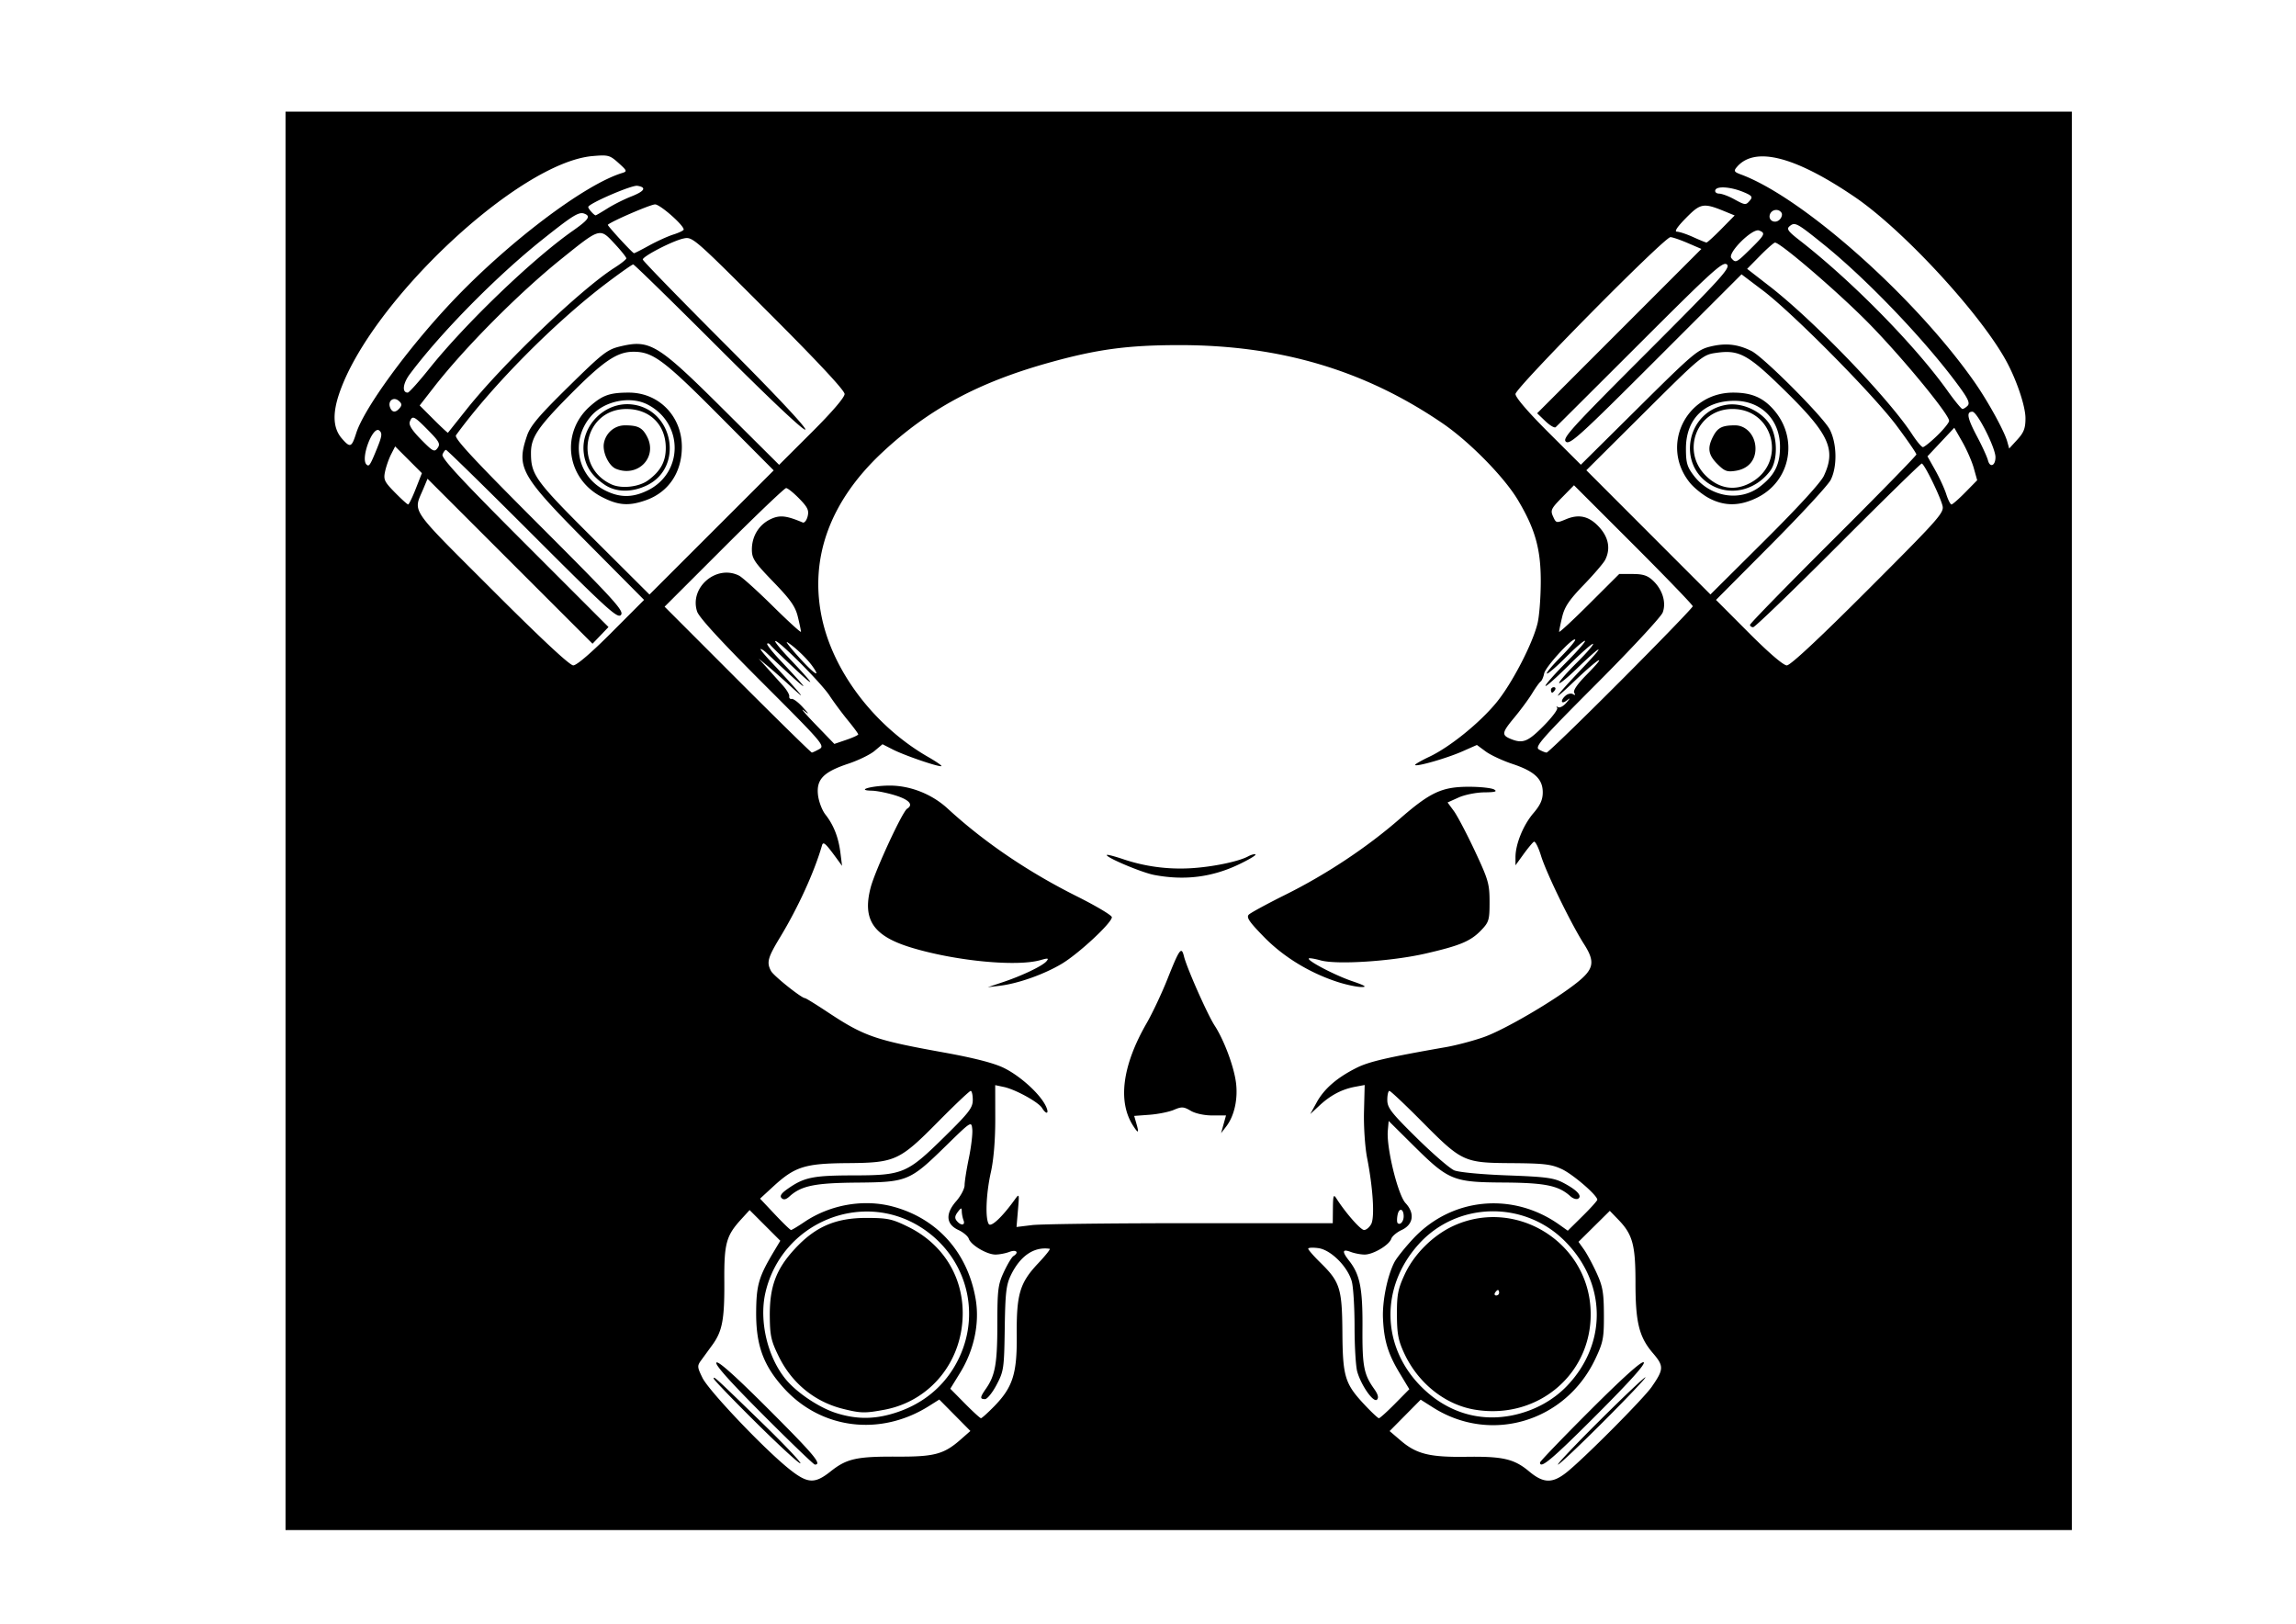
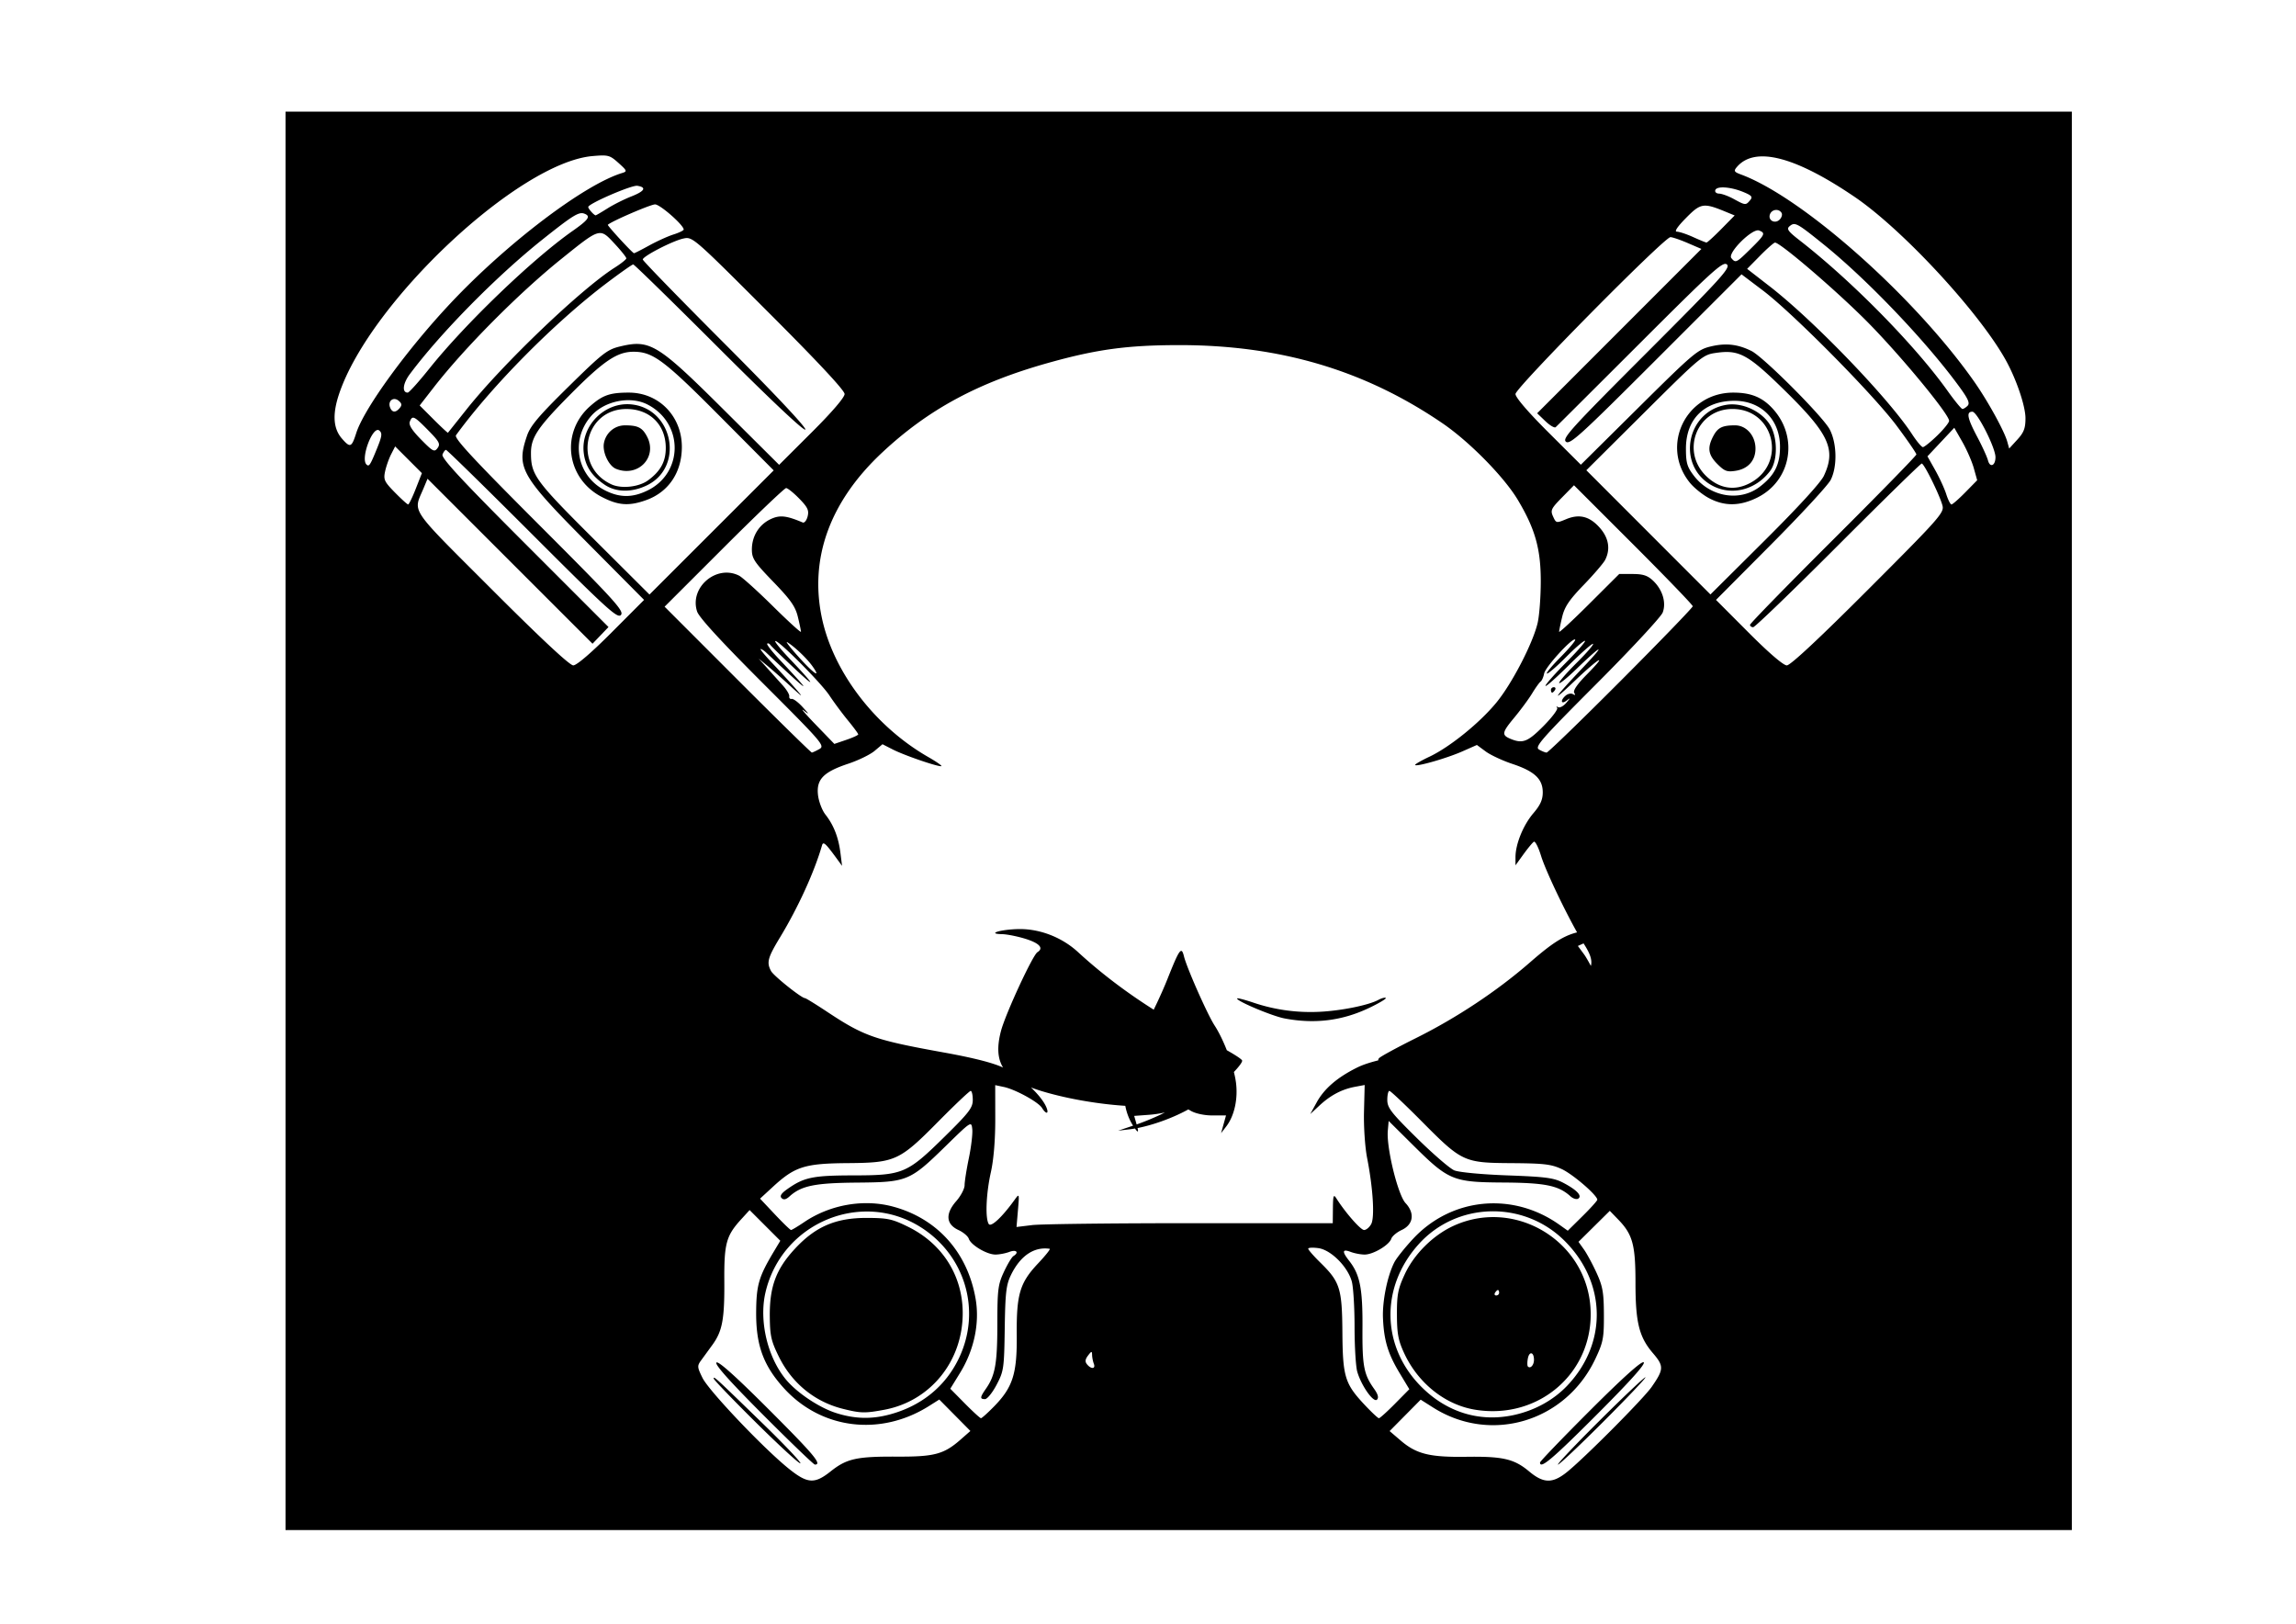
<svg xmlns="http://www.w3.org/2000/svg" width="297mm" height="210mm" viewBox="0 0 1052.362 744.094">
-   <path d="M130.868 376.173v-325h818.75v650h-818.75v-325zM380.73 674.288c7.34-5.836 11.888-6.853 30.223-6.759 17.29.09 21.658-1.073 29.321-7.8l4.5-3.951-7.131-7.206-7.13-7.205-4.67 2.948c-22.315 14.086-49.521 10.709-66.657-8.275-9.356-10.365-12.718-19.666-12.604-34.867.094-12.335 1.211-16.114 8.238-27.846l2.828-4.721-7.034-7.034-7.034-7.035-3.835 4.199c-6.907 7.562-7.87 11.09-7.757 28.412.115 17.46-.898 22.878-5.451 29.15a2271.766 2271.766 0 01-5.128 7.035c-1.909 2.602-1.87 3.132.58 8.125 2.861 5.825 27.658 31.953 39.24 41.347 8.836 7.166 12.045 7.41 19.5 1.483zm-34.109-22.264c-10.727-10.62-19.503-19.743-19.503-20.274 0-1.206.485-.761 22.435 20.556 9.933 9.647 17.725 17.874 17.316 18.283-.41.41-9.521-7.945-20.248-18.565zm3.197-3.596c-15.268-15.292-22.296-23.159-21.449-24.006.848-.848 8.807 6.285 24.287 21.766 20.552 20.552 24.25 24.985 20.842 24.985-.534 0-11.19-10.235-23.68-22.745zm368.065 26.435c7.65-5.998 35.337-33.785 39.173-39.315 5.59-8.057 5.643-9.496.56-15.434-6.355-7.425-7.998-14.06-7.998-32.304 0-17.315-1.297-22.096-7.824-28.84l-3.947-4.078-7.175 7.1-7.176 7.101 2.477 3.477c1.361 1.913 3.97 6.74 5.797 10.728 2.834 6.189 3.328 8.99 3.371 19.125.045 10.768-.316 12.654-3.88 20.225-13.598 28.89-47.892 39.192-74.436 22.359l-5.655-3.587-7.122 7.197-7.122 7.198 5.087 4.353c7.2 6.163 13.282 7.674 29.93 7.436 16.932-.242 22.041.943 28.954 6.719 6.502 5.432 10.582 5.562 16.986.54zm-12.015-4.64c0-.522 10.343-11.282 22.985-23.91 14.97-14.953 23.519-22.63 24.515-22.015 1.023.632-6.073 8.557-21.41 23.91-20.428 20.451-26.09 25.229-26.09 22.015zm27.153-19.05c11.052-11 20.567-20 21.144-20 .576 0-7.938 9-18.922 20-10.984 11-20.499 20-21.144 20-.645 0 7.87-9 18.922-20zm-325.278-2.949c14.595-3.899 25.703-12.955 31.861-25.977 10.23-21.632 2.855-46.851-17.486-59.792-27.283-17.357-63.845-2.055-71.264 29.824-3.042 13.074.965 29.905 9.549 40.107 5.034 5.982 15.117 12.695 22.72 15.126 8.56 2.737 16.21 2.959 24.62.712zm-21.25-2.558c-13.036-3.221-23.49-11.724-29.55-24.035-3.489-7.085-4.03-9.506-4.11-18.372-.12-13.575 2.851-21.606 11.432-30.896 9.458-10.24 18.771-14.256 32.993-14.226 9.588.02 11.664.466 18.996 4.076 15.528 7.644 24.783 22.068 25 38.96.288 22.343-14.646 40.945-36.046 44.901-8.79 1.625-10.654 1.584-18.715-.408zm69.055-1.055c8.668-8.855 10.639-15.006 10.477-32.701-.172-18.769 1.394-24.04 9.78-32.925 3.406-3.609 5.798-6.621 5.316-6.694-7.173-1.082-13.496 3.212-17.79 12.083-2.154 4.45-2.572 8.08-2.813 24.45-.27 18.305-.449 19.538-3.738 25.787-1.9 3.61-4.289 6.562-5.308 6.562-2.414 0-2.338-.793.455-4.807 4.225-6.071 5.19-11.537 5.203-29.442.011-15.941.297-18.238 2.997-24.035 1.641-3.525 3.604-6.793 4.362-7.261 2.74-1.694 1.367-3.138-1.828-1.924-1.763.67-4.65 1.22-6.414 1.22-3.923 0-11.242-4.348-12.206-7.25-.389-1.17-2.527-2.97-4.752-4-5.71-2.646-6.075-7.446-1.009-13.217 2.11-2.404 3.838-5.697 3.838-7.318 0-1.622.88-7.208 1.957-12.413 1.077-5.206 1.78-11.17 1.563-13.251-.393-3.769-.45-3.733-12.27 7.816-16.36 15.983-17.537 16.467-40.625 16.662-19.33.164-25.466 1.426-30.921 6.364-1.585 1.434-2.658 1.653-3.58.73-.922-.922-.186-2.121 2.457-4.003 7.77-5.533 11.749-6.37 30.441-6.398 22.768-.035 24.623-.822 41.821-17.747 11.218-11.039 12.907-13.242 12.907-16.838 0-2.276-.432-4.138-.959-4.138-.527 0-7.137 6.25-14.687 13.89-17.976 18.185-19.856 19.047-41.854 19.214-19.5.148-24.055 1.593-34.062 10.806l-5.937 5.465 6.768 7.188c3.722 3.953 7.068 7.187 7.436 7.187.368 0 3.093-1.635 6.056-3.635 11.836-7.988 27.177-10.682 40.551-7.12 20.353 5.418 34.325 20.986 37.997 42.336 1.905 11.08-.685 23.413-7.112 33.852l-4.499 7.308 6.67 6.755c3.67 3.715 6.995 6.754 7.391 6.754.396 0 3.06-2.39 5.92-5.312zm183.846-1.335l6.565-6.648-4.45-7.39c-5.35-8.884-7.174-14.9-7.624-25.14-.345-7.844 2.026-19.464 5.24-25.679.98-1.896 4.843-6.73 8.583-10.742 17.654-18.936 45.702-21.605 67.08-6.383l3.797 2.704 6.766-6.682c3.722-3.675 6.767-7.059 6.767-7.519 0-2.024-11.135-11.63-16.25-14.018-4.823-2.252-8.12-2.644-23.125-2.745-21.823-.147-22.639-.528-41.229-19.27-7.55-7.612-14.16-13.84-14.687-13.84-.528 0-.96 1.86-.96 4.134 0 3.603 1.736 5.845 13.498 17.435 7.423 7.315 15.158 13.996 17.187 14.847 2.11.884 12.528 1.871 24.316 2.303 17.726.65 21.34 1.132 25.708 3.427 6.184 3.248 8.766 6.008 6.774 7.24-.764.472-2.36-.019-3.544-1.091-5.454-4.936-11.544-6.182-30.813-6.303-23.043-.145-25.024-.964-41.25-17.057l-11.25-11.158-.395 4.485c-.684 7.756 4.627 29.414 8.13 33.157 4.351 4.649 3.602 9.836-1.78 12.33-2.226 1.032-4.364 2.832-4.753 4-.964 2.903-8.284 7.25-12.206 7.25-1.765 0-4.651-.548-6.415-1.219-3.862-1.468-4.07-.215-.68 4.095 4.941 6.28 6.212 12.681 6.095 30.694-.114 17.526.61 21.335 5.314 27.94 1.807 2.538 2.22 4.085 1.329 4.977-1.57 1.57-7.205-6.427-9.041-12.83-.673-2.346-1.226-11.581-1.23-20.523 0-8.942-.576-18.306-1.27-20.809-1.89-6.8-9.561-14.46-15.286-15.261-2.578-.361-4.687-.246-4.687.255 0 .5 2.515 3.38 5.59 6.397 8.986 8.819 9.922 11.784 10.074 31.91.153 20.33 1.134 23.558 10.057 33.098 3.23 3.452 6.235 6.276 6.68 6.276.445 0 3.764-2.991 7.375-6.647zm54.225 5.242c9.657-2.049 18.352-6.807 24.749-13.544 18.519-19.503 17.931-47.408-1.4-66.487-18.753-18.507-49.267-17.718-66.748 1.726-17.659 19.64-17.127 46.936 1.273 65.335 11.67 11.67 26.594 16.265 42.126 12.97zm-17.608-2.51c-13.66-2.258-26.043-12.143-32.407-25.866-2.723-5.872-3.295-8.923-3.325-17.719-.031-9.114.475-11.732 3.563-18.417 4.286-9.279 13.022-17.96 22.39-22.249 28.014-12.825 60.722 6.694 62.75 37.448 1.935 29.336-23.373 51.697-52.97 46.803zm11.107-53.585c0-.687-.248-1.25-.551-1.25-.304 0-.9.563-1.324 1.25-.425.688-.177 1.25.551 1.25s1.324-.562 1.324-1.25zm-58.63-31.473c1.667-3.116.831-16.52-1.896-30.402-.946-4.812-1.58-14.28-1.409-21.041l.31-12.292-4.457.837c-6.006 1.126-11.191 3.86-16.265 8.574l-4.222 3.922 2.972-5.4c3.417-6.208 9.291-11.293 18.24-15.787 5.65-2.839 14.189-4.818 40.982-9.501 4.812-.841 12.687-2.93 17.5-4.643 9.4-3.344 31.883-16.479 42.336-24.733 8.022-6.334 8.67-9.67 3.459-17.812-5.903-9.223-17.309-32.655-19.71-40.49-1.2-3.913-2.674-6.81-3.278-6.437-.603.373-2.748 2.956-4.765 5.74l-3.667 5.064v-3.715c0-5.986 3.557-14.735 8.193-20.151 3.197-3.736 4.307-6.203 4.307-9.578 0-6.127-3.771-9.653-13.947-13.039-4.494-1.496-9.987-4.059-12.206-5.696l-4.034-2.976-6.654 2.942c-6.962 3.08-20.83 7.083-21.66 6.253-.265-.265 2.677-1.977 6.538-3.803 9.381-4.438 23.042-15.484 30.74-24.857 7.123-8.67 16.67-27.088 18.86-36.38.81-3.438 1.463-12.157 1.453-19.376-.02-14.705-2.608-23.84-10.494-37.05-6.287-10.534-22.203-26.725-34.553-35.153-35.717-24.374-74.532-35.872-120.918-35.818-23.576.028-37.53 1.925-59.622 8.104-32.356 9.052-55.126 21.334-76.338 41.18-23.844 22.309-33.334 48.307-27.6 75.612 5.212 24.828 24.296 49.83 48.732 63.847 4.03 2.311 6.718 4.22 5.972 4.24-2.245.063-17.043-5.05-22.137-7.649l-4.759-2.428-3.645 3.067c-2.005 1.687-7.427 4.325-12.05 5.864-11.38 3.787-14.672 7.185-13.87 14.311.338 2.99 1.864 7.026 3.391 8.968 3.79 4.817 5.99 10.423 6.886 17.545l.753 5.985-2.232-3.057c-5.377-7.366-6.393-8.288-6.962-6.318-3.513 12.17-10.918 28.396-19.212 42.1-5.692 9.405-6.259 11.52-4.144 15.471 1.192 2.228 13.965 12.43 15.562 12.43.39 0 5.002 2.843 10.251 6.32 16.82 11.138 21.795 12.873 53.17 18.538 14.111 2.548 23.114 4.86 27.73 7.12 7.327 3.588 16.134 11.493 19.031 17.084 1.952 3.765.66 4.783-1.56 1.23-1.698-2.72-12.211-8.482-17.519-9.602l-3.922-.827.025 15.38c.016 9.75-.722 18.73-2.015 24.526-2.188 9.802-2.65 21.084-.973 23.73 1.026 1.617 6.13-3.144 11.802-11.01 2.236-3.1 2.243-3.08 1.589 4.631l-.657 7.746 7.161-.87c3.94-.48 36.552-.872 72.474-.872h65.313l.073-6.875c.062-5.818.302-6.513 1.562-4.52 4.135 6.538 11.13 14.52 12.724 14.52.992 0 2.458-1.225 3.26-2.723zm-109.144-45.09c-7.116-11.045-4.929-27.604 6.2-46.934 2.653-4.608 6.95-13.721 9.548-20.253 5.541-13.924 6.416-15.125 7.577-10.404 1.302 5.293 10.765 26.66 14.022 31.66 4.288 6.584 8.785 18.542 9.794 26.04 1.013 7.531-.701 15.376-4.416 20.212l-2.396 3.117 1.135-4.062 1.135-4.063h-6.282c-3.694 0-7.78-.884-9.917-2.147-3.207-1.894-4.114-1.944-7.693-.421-2.232.949-7.24 1.962-11.128 2.252l-7.07.527 1.045 3.645c1.255 4.376.864 4.586-1.554.832zm-59.726-65.755c8.973-3.006 18.257-7.457 20.042-9.607 1.182-1.424.723-1.511-2.74-.518-10.89 3.123-39.012.41-59.177-5.71-17.47-5.302-22.532-12.752-18.688-27.507 2.02-7.76 14.534-34.806 16.731-36.164 2.96-1.83.98-4.08-5.34-6.072-3.67-1.157-8.592-2.143-10.938-2.191-7.327-.151-.304-2.224 7.875-2.325 9.602-.118 19.68 3.82 26.988 10.544 16.662 15.33 36.862 29.04 59.31 40.258 8.765 4.38 15.937 8.66 15.937 9.51 0 2.583-15.15 16.674-22.94 21.337-8.1 4.85-19.998 9.07-28.43 10.085l-5.505.663 6.875-2.303zm153.748-.017c-12.936-4.142-25.04-11.508-34.023-20.708-6.812-6.976-8.192-9.019-6.928-10.257.868-.85 8.464-4.972 16.88-9.16 18.677-9.295 37.23-21.612 52.198-34.653 14.13-12.313 19.417-14.763 31.834-14.757 5.179.002 10.358.565 11.51 1.25 1.575.937.447 1.261-4.557 1.31-3.658.034-8.932 1.092-11.72 2.35l-5.071 2.286 2.872 3.9c1.58 2.144 5.906 10.368 9.616 18.274 6.19 13.195 6.745 15.112 6.755 23.352.01 8.274-.283 9.286-3.74 12.915-4.87 5.116-9.656 7.133-25.624 10.803-15.446 3.55-40.642 5.187-48.055 3.121-2.711-.755-5.146-1.156-5.41-.892-.955.954 11.767 7.637 19.715 10.357 6.08 2.08 7.18 2.771 4.375 2.745-2.063-.02-6.845-1.026-10.627-2.236zm-84.36-49.134c-5.795-1.105-22.61-8.226-21.662-9.174.232-.232 3.57.641 7.42 1.94 9.902 3.344 20.279 4.751 30.779 4.175 9.872-.541 21.993-3.02 26.46-5.41 1.556-.833 3.106-1.237 3.445-.898.338.338-3.087 2.382-7.613 4.542-12.36 5.9-24.977 7.467-38.83 4.825zm-87.38 158.242c-.417-1.087-.776-2.915-.798-4.062-.034-1.81-.28-1.769-1.854.312-1.346 1.779-1.457 2.827-.432 4.062 1.912 2.304 4.007 2.092 3.085-.312zm201.742-1.773c0-3.62-2.14-4.108-2.803-.64-.324 1.695-.31 3.36.03 3.702 1.135 1.134 2.772-.675 2.772-3.062zM375.533 343.284c2.673-1.484 1.574-2.766-25.941-30.262-19.1-19.086-29.183-30.076-30.075-32.78-3.638-11.022 8.87-21.701 19.246-16.432 1.501.763 8.495 7.08 15.542 14.04 7.047 6.96 12.813 12.21 12.813 11.667 0-.543-.642-3.626-1.427-6.853-1.15-4.73-3.328-7.833-11.25-16.025-8.681-8.979-9.823-10.7-9.823-14.807 0-6.111 3.247-11.385 8.562-13.907 4.189-1.988 7.191-1.68 14.726 1.51.778.328 1.794-.918 2.259-2.77.7-2.79.041-4.189-3.855-8.179-2.585-2.647-5.284-4.813-5.998-4.813-.714 0-13.538 12.23-28.497 27.178l-27.2 27.178 33.43 33.447c18.387 18.396 33.716 33.427 34.064 33.403.349-.024 1.89-.742 3.424-1.595zm367.4-31.384c18.114-18.162 32.935-33.495 32.935-34.073 0-.577-12.249-13.289-27.22-28.248l-27.218-27.198-5.5 5.605c-5 5.094-5.372 5.889-4.079 8.727 1.393 3.056 1.519 3.082 5.974 1.22 6.078-2.539 10.828-1.313 15.49 3.997 4.05 4.611 4.897 9.757 2.413 14.638-.764 1.502-5.193 6.668-9.842 11.48-6.642 6.877-8.753 10.006-9.86 14.616-.775 3.227-1.408 6.31-1.408 6.854 0 .543 6.197-5.19 13.771-12.74l13.772-13.73h6.128c4.745 0 6.847.676 9.317 2.997 4.394 4.128 6.205 10.03 4.49 14.636-.74 1.99-14.327 16.629-30.192 32.532-25.698 25.76-28.59 29.062-26.503 30.274 1.288.748 2.85 1.378 3.47 1.398.62.021 15.947-14.822 34.062-32.985zm-349.565 24.642c0-.356-2.141-3.256-4.758-6.445-2.616-3.19-6.428-8.33-8.471-11.424-3.84-5.814-23.835-25.852-24.817-24.87-.305.305 2.646 3.92 6.558 8.031 11.776 12.378 12.7 14.285 2.103 4.34-5.495-5.157-10.381-9.922-10.86-10.59-.478-.667-1.148-.935-1.488-.595-.34.34 2.301 3.717 5.87 7.505 15.882 16.855 14.336 16.009-6.405-3.508-.913-.86-2.023-1.563-2.466-1.563-.443 0 1.995 2.954 5.418 6.563 3.423 3.61 8.18 8.812 10.571 11.562 3.834 4.41 3.537 4.259-2.516-1.281-3.776-3.455-8.552-7.669-10.614-9.363l-3.75-3.082 3.917 4.363c2.154 2.4 5.368 5.97 7.142 7.935 1.775 1.965 3.106 4.215 2.959 5-.148.786.355 1.314 1.117 1.175.762-.14 3.012 1.54 5 3.73 3.137 3.457 3.201 3.662.49 1.55-1.719-1.34.74 1.565 5.465 6.454l8.59 8.889 5.472-1.865c3.01-1.025 5.473-2.156 5.473-2.511zm314.135-3.876c3.95-3.992 6.745-7.739 6.211-8.326-.534-.587-.343-.71.424-.271.768.437 2.455-.447 3.75-1.966 1.96-2.298 1.987-2.477.167-1.067-2.626 2.033-2.973-.155-.367-2.317 1.001-.831 2.494-1.094 3.318-.585.99.611 1.17.394.53-.64-.623-1.009 1.401-3.963 5.702-8.318 10.135-10.261 5.966-8.062-5.563 2.935-11.6 11.065-9.697 8.085 4.142-6.488 10.543-11.101 8.584-10.486-3.387 1.065-4.297 4.146-7.812 6.976-7.812 6.288 0-.687 3.64-4.858 8.09-9.269 4.45-4.41 7.808-8.302 7.462-8.648-.346-.346-5.393 4.11-11.216 9.903-5.822 5.792-10.586 9.994-10.586 9.336 0-.657 4.346-5.566 9.658-10.91 5.312-5.343 9.091-9.715 8.398-9.715-.693 0-4.6 3.375-8.681 7.5-4.082 4.125-7.984 7.5-8.672 7.5-.687 0 2.075-3.36 6.14-7.467 4.064-4.107 7.107-7.75 6.762-8.094-1.142-1.142-13.642 12.508-14.225 15.533-.314 1.633-1.036 3.292-1.604 3.687-.568.394-2.314 2.824-3.878 5.399-1.565 2.575-5.288 7.623-8.273 11.217-5.678 6.838-5.843 7.955-1.435 9.734 5.41 2.183 7.773 1.231 14.945-6.016zm3.365-16.493c0-.687.596-1.25 1.324-1.25.728 0 .976.563.55 1.25-.424.688-1.02 1.25-1.323 1.25-.303 0-.551-.562-.551-1.25zm-338.535-10.937c-2.536-3.55-8.198-8.939-11.472-10.915-1.027-.621 1.226 2.319 5.007 6.532 7.116 7.929 10.764 10.402 6.465 4.383zm-92.086-15.317l14.965-15.004-25.753-25.933c-30.887-31.103-32.895-34.651-27.902-49.305 1.55-4.546 5.39-9.086 19.063-22.531 15.604-15.346 17.7-16.977 23.63-18.392 13.696-3.27 17.135-1.166 47.551 29.09l25.309 25.173 15.004-14.965c9.293-9.268 15.004-15.927 15.004-17.492 0-1.644-12.182-14.705-34.832-37.344-34.615-34.598-34.858-34.81-39.063-33.903-4.953 1.069-18.605 8.122-18.605 9.613 0 .563 16.912 17.952 37.583 38.643 22.49 22.511 37.327 38.286 36.945 39.28-.394 1.027-15.417-13.101-39.35-37.007-21.291-21.268-39.094-38.669-39.562-38.669-.467 0-6 3.895-12.295 8.655-23.706 17.926-52.572 47.082-68.94 69.631-.952 1.313 7.944 10.903 38.035 41.006 34.767 34.78 39.083 39.527 37.584 41.333-1.506 1.815-6.001-2.264-40.542-36.791-21.366-21.359-39.206-38.834-39.644-38.834-.438 0-1.163.956-1.612 2.124-.616 1.607 8.548 11.49 37.635 40.589l38.45 38.465-3.662 3.822-3.662 3.823-37.812-37.796-37.811-37.797-1.835 4.392c-4.763 11.4-7.204 7.786 31.255 46.263 22.661 22.672 35.732 34.865 37.376 34.865 1.566 0 8.224-5.711 17.493-15.004zm576.111-19.86c32.367-32.383 34.788-35.109 33.992-38.28-1.164-4.636-8.41-19.356-9.53-19.356-.494 0-17.752 16.875-38.351 37.5s-38.105 37.5-38.902 37.5c-.797 0-1.45-.488-1.45-1.085s17.155-18.175 38.12-39.062c20.966-20.888 38.123-38.444 38.126-39.015 0-.57-4.056-6.476-9.018-13.125-10.72-14.361-47.567-51.618-61.364-62.045l-9.762-7.378L759 164.915c-34.713 34.7-39.451 39.008-41.258 37.508-1.815-1.506 2.273-6.01 36.875-40.625 34.526-34.539 38.687-39.12 36.884-40.617-1.795-1.49-6.443 2.72-39.77 36.015-20.757 20.736-38.167 38.088-38.69 38.561-.523.473-2.648-.768-4.723-2.756l-3.774-3.615 37.642-37.657 37.642-37.657-6.275-2.7c-3.45-1.484-7.01-2.699-7.91-2.699-2.787 0-71.026 69.065-71.026 71.887 0 1.565 5.703 8.215 14.978 17.466l14.977 14.939 26.585-26.349c25.111-24.888 26.946-26.434 33.092-27.882 6.842-1.612 12.22-1.004 18.493 2.09 5.497 2.713 32.871 30.141 35.903 35.974 3.316 6.381 3.523 17.069.448 23.125-1.222 2.407-13.55 15.764-27.396 29.684l-25.174 25.308 14.965 15.004c9.268 9.293 15.927 15.004 17.493 15.004 1.644 0 14.715-12.193 37.376-34.865zM329.93 190.741c-25.501-25.647-30.63-29.49-39.424-29.541-7.604-.044-13.812 4.139-29.252 19.711-14.74 14.866-17.886 19.552-17.886 26.639 0 10.07 1.911 12.694 28.618 39.303l25.7 25.606 28.466-28.445 28.465-28.445-24.687-24.828zm-54.213 36.939c-16.245-8.487-18.88-29.57-5.196-41.584 5.728-5.03 9.011-6.174 17.714-6.174 13.741 0 24.31 10.842 24.29 24.916-.018 11.712-6.138 20.748-16.537 24.417-7.827 2.762-12.692 2.383-20.27-1.575zm20.997-2.865c16.626-8.048 16.699-30.841.126-39.411-7.925-4.099-19.785-1.712-25.857 5.203-9.761 11.118-6.574 27.738 6.566 34.242 6.606 3.27 12.361 3.26 19.165-.034zm-19.609-2.705c-5.982-4.071-8.934-8.65-9.58-14.857-1.273-12.221 9.702-23.197 21.923-21.924 19.156 1.996 24.241 28.769 7.045 37.093-6.912 3.346-14.185 3.23-19.388-.312zm19.936-1.987c5.8-4.244 8.208-8.746 8.113-15.172-.153-10.448-7.433-17.52-18.036-17.52-19.517 0-24.755 26.312-6.875 34.535 4.596 2.114 12.589 1.237 16.798-1.843zm-14.662-5.259c-3.378-1.355-6.357-7.684-5.566-11.822.904-4.729 4.924-8.12 9.626-8.12 5.99 0 8.005 1.039 10.18 5.243 4.854 9.389-4.196 18.731-14.24 14.7zm553.591 3.183c5.65-12.059 2.44-19.095-17.764-38.93-17.18-16.866-21.042-18.97-31.901-17.376-5.865.86-6.925 1.748-32.639 27.324L727.09 215.5l28.441 28.461 28.441 28.461 24.829-24.687c15.364-15.277 25.72-26.592 27.17-29.687zm-52.62 10.264c-2.976-1.574-6.974-4.808-8.885-7.187-13.55-16.872-1.762-41.202 19.963-41.202 8.318 0 13.6 2.234 18.515 7.832 11.48 13.075 7.857 32.618-7.462 40.252-7.985 3.98-15 4.076-22.13.305zm23.197-5.22c6.787-5.177 9.31-10.133 9.316-18.296.01-12.41-8.593-21.123-20.855-21.123-13.779 0-22.265 8.34-22.265 21.881 0 6.549.534 8.39 3.605 12.415 7.472 9.796 21.051 12.1 30.199 5.123zm-22.424-.929c-15.887-9.346-10.916-33.938 7.416-36.687 7.272-1.09 16.192 3.153 19.871 9.451 3.411 5.84 3.392 16.23-.039 20.825-6.733 9.018-18.221 11.722-27.248 6.411zm18.014-.804c17.025-9.047 11.097-33.936-8.083-33.936-16.387 0-23.877 19.541-11.85 30.917 5.984 5.66 12.972 6.718 19.933 3.019zm-14.961-8.685c-4.22-4.221-4.714-7.374-1.98-12.661 2.093-4.046 4.155-5.09 10.058-5.09 5.186 0 9.364 4.754 9.364 10.656 0 5.45-3.376 9.26-9.005 10.162-4.002.64-5.145.225-8.437-3.067zM190.557 224l2.814-7.168-6.129-6.13-6.129-6.129-1.847 3.613c-1.016 1.987-2.254 5.5-2.751 7.809-.819 3.798-.393 4.717 4.484 9.687 2.964 3.02 5.694 5.49 6.067 5.489.372-.001 1.943-3.228 3.491-7.171zm710.235 1.626l5.444-5.548-1.555-5.553c-.855-3.055-3.218-8.466-5.25-12.024l-3.696-6.47-6.146 6.546-6.147 6.547 3.564 6.337c1.96 3.486 4.238 8.447 5.06 11.025.823 2.578 1.897 4.687 2.389 4.687.49 0 3.342-2.496 6.337-5.547zm-728.02-20.02c2.344-5.769 2.517-7.107 1.075-8.303-2.925-2.428-8.685 12.748-5.896 15.537 1.197 1.197 1.701.44 4.82-7.235zm741.846 3.896c0-4.336-8.375-20.829-10.576-20.829-2.909 0-2.346 2.919 2.226 11.545 2.283 4.307 4.495 9.153 4.916 10.769.921 3.535 3.434 2.448 3.434-1.485zM196.24 197.167c-6.518-6.618-7.237-6.95-8.41-3.896-.56 1.459 1.015 3.945 5.169 8.162 5.438 5.521 6.115 5.87 7.559 3.896 1.375-1.88.801-2.965-4.318-8.162zm-32.951 1.27c3.586-11.228 23.335-38.37 43.487-59.764 25.848-27.442 61.114-54.147 78.467-59.418 2.3-.7 2.16-1.064-1.756-4.576-4.003-3.589-4.712-3.777-11.875-3.159-33.883 2.925-101.95 66.757-116.168 108.939-3.161 9.38-2.742 15.949 1.314 20.57 3.773 4.301 4.41 4.049 6.53-2.591zm724.616 1.192c3.005-2.911 5.463-5.96 5.463-6.773 0-3.045-22.432-30.186-37.556-45.44-13.949-14.068-39.794-36.243-42.243-36.243-.506 0-3.588 2.709-6.848 6.019l-5.928 6.019 10.33 8.007c20.222 15.675 54.432 51.191 65.253 67.745 2.127 3.254 4.362 5.926 4.967 5.938.605.012 3.558-2.36 6.562-5.272zm40.463-7.95c0-5.62-4.191-17.949-9.095-26.756-12.24-21.981-47.284-59.8-69.225-74.702-27.612-18.755-45.95-23.34-54.095-13.526-1.369 1.65-1.078 2.132 1.966 3.253 28.24 10.402 79.68 56.073 106.975 94.975 6.244 8.9 13.78 22.586 15.14 27.5l.866 3.125 3.734-4.082c3.003-3.283 3.734-5.198 3.734-9.787zm-714.375-4.256c16.575-20.8 52.383-55.032 67.767-64.785 2.897-1.837 5.287-3.745 5.312-4.24.025-.496-2.433-3.563-5.463-6.816-6.727-7.223-6.44-7.306-24.374 7.12-19.452 15.646-44.354 40.718-58.457 58.855l-6.422 8.26 6.384 6.383c3.511 3.511 6.474 6.264 6.585 6.116.11-.147 4.01-5.049 8.668-10.893zm-30.763-.459c1.08-1.302.956-2.093-.525-3.322-2.389-1.983-5.055.108-3.917 3.072.926 2.413 2.57 2.506 4.442.25zm718.593-.996c1.108-1.108.363-2.976-3.112-7.813-14.82-20.623-42.432-49.678-62.867-66.153-12.292-9.91-13.145-10.367-15.577-8.348-1.53 1.269-.779 2.32 4.703 6.584 23.864 18.567 52.776 47.98 67.647 68.819 3.284 4.601 6.371 8.366 6.86 8.366.49 0 1.546-.655 2.346-1.455zm-704.985-17.115c16.398-20.508 47.218-50.111 65.58-62.992 7.42-5.204 8.489-6.771 5.423-7.948-2.501-.96-5.238.73-19.222 11.87-21.025 16.75-46.668 42.774-60.789 61.69-3.196 4.281-3.66 8.45-.942 8.45.604 0 5.081-4.981 9.95-11.07zm605.55-54.82c6.603-6.505 6.936-7.225 3.882-8.397-3.048-1.17-14.622 10.34-12.712 12.641 1.97 2.374 2.244 2.242 8.83-4.244zm-504.939-1.475c3.6-1.988 8.653-4.282 11.231-5.097 2.578-.815 4.688-1.838 4.688-2.275 0-2.019-10.81-11.513-13.108-11.513-2.068 0-20.081 7.773-21.651 9.343-.333.333 10.974 12.646 11.965 13.03.183.07 3.276-1.5 6.875-3.488zm491.511-7.601l6.123-6.217-4.295-1.766c-10.011-4.116-11.29-3.909-18.012 2.916-3.964 4.025-5.469 6.283-4.185 6.283 1.102 0 4.456 1.113 7.453 2.473 2.997 1.36 5.751 2.485 6.12 2.5.37.015 3.428-2.77 6.796-6.19zm27.607-7.414c-1.258-2.034-4.417-1.658-5.296.632-1.065 2.777 2.264 4.616 4.432 2.448.941-.94 1.33-2.326.864-3.08zM278.415 95.52c2.748-1.735 7.659-4.2 10.912-5.478 6.186-2.43 7.198-4.21 2.784-4.9-2.595-.405-22.493 8.202-22.493 9.73 0 .816 2.67 3.802 3.4 3.802.22 0 2.648-1.42 5.397-3.154zm523.703-3.72c1.31-1.579.851-2.17-2.896-3.735-5.887-2.46-12.31-2.93-13.01-.953-.309.873.458 1.586 1.74 1.615 1.26.029 4.26 1.13 6.666 2.447 5.363 2.937 5.568 2.954 7.5.626z" />
+   <path d="M130.868 376.173v-325h818.75v650h-818.75v-325zM380.73 674.288c7.34-5.836 11.888-6.853 30.223-6.759 17.29.09 21.658-1.073 29.321-7.8l4.5-3.951-7.131-7.206-7.13-7.205-4.67 2.948c-22.315 14.086-49.521 10.709-66.657-8.275-9.356-10.365-12.718-19.666-12.604-34.867.094-12.335 1.211-16.114 8.238-27.846l2.828-4.721-7.034-7.034-7.034-7.035-3.835 4.199c-6.907 7.562-7.87 11.09-7.757 28.412.115 17.46-.898 22.878-5.451 29.15a2271.766 2271.766 0 01-5.128 7.035c-1.909 2.602-1.87 3.132.58 8.125 2.861 5.825 27.658 31.953 39.24 41.347 8.836 7.166 12.045 7.41 19.5 1.483zm-34.109-22.264c-10.727-10.62-19.503-19.743-19.503-20.274 0-1.206.485-.761 22.435 20.556 9.933 9.647 17.725 17.874 17.316 18.283-.41.41-9.521-7.945-20.248-18.565zm3.197-3.596c-15.268-15.292-22.296-23.159-21.449-24.006.848-.848 8.807 6.285 24.287 21.766 20.552 20.552 24.25 24.985 20.842 24.985-.534 0-11.19-10.235-23.68-22.745zm368.065 26.435c7.65-5.998 35.337-33.785 39.173-39.315 5.59-8.057 5.643-9.496.56-15.434-6.355-7.425-7.998-14.06-7.998-32.304 0-17.315-1.297-22.096-7.824-28.84l-3.947-4.078-7.175 7.1-7.176 7.101 2.477 3.477c1.361 1.913 3.97 6.74 5.797 10.728 2.834 6.189 3.328 8.99 3.371 19.125.045 10.768-.316 12.654-3.88 20.225-13.598 28.89-47.892 39.192-74.436 22.359l-5.655-3.587-7.122 7.197-7.122 7.198 5.087 4.353c7.2 6.163 13.282 7.674 29.93 7.436 16.932-.242 22.041.943 28.954 6.719 6.502 5.432 10.582 5.562 16.986.54zm-12.015-4.64c0-.522 10.343-11.282 22.985-23.91 14.97-14.953 23.519-22.63 24.515-22.015 1.023.632-6.073 8.557-21.41 23.91-20.428 20.451-26.09 25.229-26.09 22.015zm27.153-19.05c11.052-11 20.567-20 21.144-20 .576 0-7.938 9-18.922 20-10.984 11-20.499 20-21.144 20-.645 0 7.87-9 18.922-20zm-325.278-2.949c14.595-3.899 25.703-12.955 31.861-25.977 10.23-21.632 2.855-46.851-17.486-59.792-27.283-17.357-63.845-2.055-71.264 29.824-3.042 13.074.965 29.905 9.549 40.107 5.034 5.982 15.117 12.695 22.72 15.126 8.56 2.737 16.21 2.959 24.62.712zm-21.25-2.558c-13.036-3.221-23.49-11.724-29.55-24.035-3.489-7.085-4.03-9.506-4.11-18.372-.12-13.575 2.851-21.606 11.432-30.896 9.458-10.24 18.771-14.256 32.993-14.226 9.588.02 11.664.466 18.996 4.076 15.528 7.644 24.783 22.068 25 38.96.288 22.343-14.646 40.945-36.046 44.901-8.79 1.625-10.654 1.584-18.715-.408zm69.055-1.055c8.668-8.855 10.639-15.006 10.477-32.701-.172-18.769 1.394-24.04 9.78-32.925 3.406-3.609 5.798-6.621 5.316-6.694-7.173-1.082-13.496 3.212-17.79 12.083-2.154 4.45-2.572 8.08-2.813 24.45-.27 18.305-.449 19.538-3.738 25.787-1.9 3.61-4.289 6.562-5.308 6.562-2.414 0-2.338-.793.455-4.807 4.225-6.071 5.19-11.537 5.203-29.442.011-15.941.297-18.238 2.997-24.035 1.641-3.525 3.604-6.793 4.362-7.261 2.74-1.694 1.367-3.138-1.828-1.924-1.763.67-4.65 1.22-6.414 1.22-3.923 0-11.242-4.348-12.206-7.25-.389-1.17-2.527-2.97-4.752-4-5.71-2.646-6.075-7.446-1.009-13.217 2.11-2.404 3.838-5.697 3.838-7.318 0-1.622.88-7.208 1.957-12.413 1.077-5.206 1.78-11.17 1.563-13.251-.393-3.769-.45-3.733-12.27 7.816-16.36 15.983-17.537 16.467-40.625 16.662-19.33.164-25.466 1.426-30.921 6.364-1.585 1.434-2.658 1.653-3.58.73-.922-.922-.186-2.121 2.457-4.003 7.77-5.533 11.749-6.37 30.441-6.398 22.768-.035 24.623-.822 41.821-17.747 11.218-11.039 12.907-13.242 12.907-16.838 0-2.276-.432-4.138-.959-4.138-.527 0-7.137 6.25-14.687 13.89-17.976 18.185-19.856 19.047-41.854 19.214-19.5.148-24.055 1.593-34.062 10.806l-5.937 5.465 6.768 7.188c3.722 3.953 7.068 7.187 7.436 7.187.368 0 3.093-1.635 6.056-3.635 11.836-7.988 27.177-10.682 40.551-7.12 20.353 5.418 34.325 20.986 37.997 42.336 1.905 11.08-.685 23.413-7.112 33.852l-4.499 7.308 6.67 6.755c3.67 3.715 6.995 6.754 7.391 6.754.396 0 3.06-2.39 5.92-5.312zm183.846-1.335l6.565-6.648-4.45-7.39c-5.35-8.884-7.174-14.9-7.624-25.14-.345-7.844 2.026-19.464 5.24-25.679.98-1.896 4.843-6.73 8.583-10.742 17.654-18.936 45.702-21.605 67.08-6.383l3.797 2.704 6.766-6.682c3.722-3.675 6.767-7.059 6.767-7.519 0-2.024-11.135-11.63-16.25-14.018-4.823-2.252-8.12-2.644-23.125-2.745-21.823-.147-22.639-.528-41.229-19.27-7.55-7.612-14.16-13.84-14.687-13.84-.528 0-.96 1.86-.96 4.134 0 3.603 1.736 5.845 13.498 17.435 7.423 7.315 15.158 13.996 17.187 14.847 2.11.884 12.528 1.871 24.316 2.303 17.726.65 21.34 1.132 25.708 3.427 6.184 3.248 8.766 6.008 6.774 7.24-.764.472-2.36-.019-3.544-1.091-5.454-4.936-11.544-6.182-30.813-6.303-23.043-.145-25.024-.964-41.25-17.057l-11.25-11.158-.395 4.485c-.684 7.756 4.627 29.414 8.13 33.157 4.351 4.649 3.602 9.836-1.78 12.33-2.226 1.032-4.364 2.832-4.753 4-.964 2.903-8.284 7.25-12.206 7.25-1.765 0-4.651-.548-6.415-1.219-3.862-1.468-4.07-.215-.68 4.095 4.941 6.28 6.212 12.681 6.095 30.694-.114 17.526.61 21.335 5.314 27.94 1.807 2.538 2.22 4.085 1.329 4.977-1.57 1.57-7.205-6.427-9.041-12.83-.673-2.346-1.226-11.581-1.23-20.523 0-8.942-.576-18.306-1.27-20.809-1.89-6.8-9.561-14.46-15.286-15.261-2.578-.361-4.687-.246-4.687.255 0 .5 2.515 3.38 5.59 6.397 8.986 8.819 9.922 11.784 10.074 31.91.153 20.33 1.134 23.558 10.057 33.098 3.23 3.452 6.235 6.276 6.68 6.276.445 0 3.764-2.991 7.375-6.647zm54.225 5.242c9.657-2.049 18.352-6.807 24.749-13.544 18.519-19.503 17.931-47.408-1.4-66.487-18.753-18.507-49.267-17.718-66.748 1.726-17.659 19.64-17.127 46.936 1.273 65.335 11.67 11.67 26.594 16.265 42.126 12.97zm-17.608-2.51c-13.66-2.258-26.043-12.143-32.407-25.866-2.723-5.872-3.295-8.923-3.325-17.719-.031-9.114.475-11.732 3.563-18.417 4.286-9.279 13.022-17.96 22.39-22.249 28.014-12.825 60.722 6.694 62.75 37.448 1.935 29.336-23.373 51.697-52.97 46.803zm11.107-53.585c0-.687-.248-1.25-.551-1.25-.304 0-.9.563-1.324 1.25-.425.688-.177 1.25.551 1.25s1.324-.562 1.324-1.25zm-58.63-31.473c1.667-3.116.831-16.52-1.896-30.402-.946-4.812-1.58-14.28-1.409-21.041l.31-12.292-4.457.837c-6.006 1.126-11.191 3.86-16.265 8.574l-4.222 3.922 2.972-5.4c3.417-6.208 9.291-11.293 18.24-15.787 5.65-2.839 14.189-4.818 40.982-9.501 4.812-.841 12.687-2.93 17.5-4.643 9.4-3.344 31.883-16.479 42.336-24.733 8.022-6.334 8.67-9.67 3.459-17.812-5.903-9.223-17.309-32.655-19.71-40.49-1.2-3.913-2.674-6.81-3.278-6.437-.603.373-2.748 2.956-4.765 5.74l-3.667 5.064v-3.715c0-5.986 3.557-14.735 8.193-20.151 3.197-3.736 4.307-6.203 4.307-9.578 0-6.127-3.771-9.653-13.947-13.039-4.494-1.496-9.987-4.059-12.206-5.696l-4.034-2.976-6.654 2.942c-6.962 3.08-20.83 7.083-21.66 6.253-.265-.265 2.677-1.977 6.538-3.803 9.381-4.438 23.042-15.484 30.74-24.857 7.123-8.67 16.67-27.088 18.86-36.38.81-3.438 1.463-12.157 1.453-19.376-.02-14.705-2.608-23.84-10.494-37.05-6.287-10.534-22.203-26.725-34.553-35.153-35.717-24.374-74.532-35.872-120.918-35.818-23.576.028-37.53 1.925-59.622 8.104-32.356 9.052-55.126 21.334-76.338 41.18-23.844 22.309-33.334 48.307-27.6 75.612 5.212 24.828 24.296 49.83 48.732 63.847 4.03 2.311 6.718 4.22 5.972 4.24-2.245.063-17.043-5.05-22.137-7.649l-4.759-2.428-3.645 3.067c-2.005 1.687-7.427 4.325-12.05 5.864-11.38 3.787-14.672 7.185-13.87 14.311.338 2.99 1.864 7.026 3.391 8.968 3.79 4.817 5.99 10.423 6.886 17.545l.753 5.985-2.232-3.057c-5.377-7.366-6.393-8.288-6.962-6.318-3.513 12.17-10.918 28.396-19.212 42.1-5.692 9.405-6.259 11.52-4.144 15.471 1.192 2.228 13.965 12.43 15.562 12.43.39 0 5.002 2.843 10.251 6.32 16.82 11.138 21.795 12.873 53.17 18.538 14.111 2.548 23.114 4.86 27.73 7.12 7.327 3.588 16.134 11.493 19.031 17.084 1.952 3.765.66 4.783-1.56 1.23-1.698-2.72-12.211-8.482-17.519-9.602l-3.922-.827.025 15.38c.016 9.75-.722 18.73-2.015 24.526-2.188 9.802-2.65 21.084-.973 23.73 1.026 1.617 6.13-3.144 11.802-11.01 2.236-3.1 2.243-3.08 1.589 4.631l-.657 7.746 7.161-.87c3.94-.48 36.552-.872 72.474-.872h65.313l.073-6.875c.062-5.818.302-6.513 1.562-4.52 4.135 6.538 11.13 14.52 12.724 14.52.992 0 2.458-1.225 3.26-2.723zm-109.144-45.09c-7.116-11.045-4.929-27.604 6.2-46.934 2.653-4.608 6.95-13.721 9.548-20.253 5.541-13.924 6.416-15.125 7.577-10.404 1.302 5.293 10.765 26.66 14.022 31.66 4.288 6.584 8.785 18.542 9.794 26.04 1.013 7.531-.701 15.376-4.416 20.212l-2.396 3.117 1.135-4.062 1.135-4.063h-6.282c-3.694 0-7.78-.884-9.917-2.147-3.207-1.894-4.114-1.944-7.693-.421-2.232.949-7.24 1.962-11.128 2.252l-7.07.527 1.045 3.645c1.255 4.376.864 4.586-1.554.832zc8.973-3.006 18.257-7.457 20.042-9.607 1.182-1.424.723-1.511-2.74-.518-10.89 3.123-39.012.41-59.177-5.71-17.47-5.302-22.532-12.752-18.688-27.507 2.02-7.76 14.534-34.806 16.731-36.164 2.96-1.83.98-4.08-5.34-6.072-3.67-1.157-8.592-2.143-10.938-2.191-7.327-.151-.304-2.224 7.875-2.325 9.602-.118 19.68 3.82 26.988 10.544 16.662 15.33 36.862 29.04 59.31 40.258 8.765 4.38 15.937 8.66 15.937 9.51 0 2.583-15.15 16.674-22.94 21.337-8.1 4.85-19.998 9.07-28.43 10.085l-5.505.663 6.875-2.303zm153.748-.017c-12.936-4.142-25.04-11.508-34.023-20.708-6.812-6.976-8.192-9.019-6.928-10.257.868-.85 8.464-4.972 16.88-9.16 18.677-9.295 37.23-21.612 52.198-34.653 14.13-12.313 19.417-14.763 31.834-14.757 5.179.002 10.358.565 11.51 1.25 1.575.937.447 1.261-4.557 1.31-3.658.034-8.932 1.092-11.72 2.35l-5.071 2.286 2.872 3.9c1.58 2.144 5.906 10.368 9.616 18.274 6.19 13.195 6.745 15.112 6.755 23.352.01 8.274-.283 9.286-3.74 12.915-4.87 5.116-9.656 7.133-25.624 10.803-15.446 3.55-40.642 5.187-48.055 3.121-2.711-.755-5.146-1.156-5.41-.892-.955.954 11.767 7.637 19.715 10.357 6.08 2.08 7.18 2.771 4.375 2.745-2.063-.02-6.845-1.026-10.627-2.236zm-84.36-49.134c-5.795-1.105-22.61-8.226-21.662-9.174.232-.232 3.57.641 7.42 1.94 9.902 3.344 20.279 4.751 30.779 4.175 9.872-.541 21.993-3.02 26.46-5.41 1.556-.833 3.106-1.237 3.445-.898.338.338-3.087 2.382-7.613 4.542-12.36 5.9-24.977 7.467-38.83 4.825zm-87.38 158.242c-.417-1.087-.776-2.915-.798-4.062-.034-1.81-.28-1.769-1.854.312-1.346 1.779-1.457 2.827-.432 4.062 1.912 2.304 4.007 2.092 3.085-.312zm201.742-1.773c0-3.62-2.14-4.108-2.803-.64-.324 1.695-.31 3.36.03 3.702 1.135 1.134 2.772-.675 2.772-3.062zM375.533 343.284c2.673-1.484 1.574-2.766-25.941-30.262-19.1-19.086-29.183-30.076-30.075-32.78-3.638-11.022 8.87-21.701 19.246-16.432 1.501.763 8.495 7.08 15.542 14.04 7.047 6.96 12.813 12.21 12.813 11.667 0-.543-.642-3.626-1.427-6.853-1.15-4.73-3.328-7.833-11.25-16.025-8.681-8.979-9.823-10.7-9.823-14.807 0-6.111 3.247-11.385 8.562-13.907 4.189-1.988 7.191-1.68 14.726 1.51.778.328 1.794-.918 2.259-2.77.7-2.79.041-4.189-3.855-8.179-2.585-2.647-5.284-4.813-5.998-4.813-.714 0-13.538 12.23-28.497 27.178l-27.2 27.178 33.43 33.447c18.387 18.396 33.716 33.427 34.064 33.403.349-.024 1.89-.742 3.424-1.595zm367.4-31.384c18.114-18.162 32.935-33.495 32.935-34.073 0-.577-12.249-13.289-27.22-28.248l-27.218-27.198-5.5 5.605c-5 5.094-5.372 5.889-4.079 8.727 1.393 3.056 1.519 3.082 5.974 1.22 6.078-2.539 10.828-1.313 15.49 3.997 4.05 4.611 4.897 9.757 2.413 14.638-.764 1.502-5.193 6.668-9.842 11.48-6.642 6.877-8.753 10.006-9.86 14.616-.775 3.227-1.408 6.31-1.408 6.854 0 .543 6.197-5.19 13.771-12.74l13.772-13.73h6.128c4.745 0 6.847.676 9.317 2.997 4.394 4.128 6.205 10.03 4.49 14.636-.74 1.99-14.327 16.629-30.192 32.532-25.698 25.76-28.59 29.062-26.503 30.274 1.288.748 2.85 1.378 3.47 1.398.62.021 15.947-14.822 34.062-32.985zm-349.565 24.642c0-.356-2.141-3.256-4.758-6.445-2.616-3.19-6.428-8.33-8.471-11.424-3.84-5.814-23.835-25.852-24.817-24.87-.305.305 2.646 3.92 6.558 8.031 11.776 12.378 12.7 14.285 2.103 4.34-5.495-5.157-10.381-9.922-10.86-10.59-.478-.667-1.148-.935-1.488-.595-.34.34 2.301 3.717 5.87 7.505 15.882 16.855 14.336 16.009-6.405-3.508-.913-.86-2.023-1.563-2.466-1.563-.443 0 1.995 2.954 5.418 6.563 3.423 3.61 8.18 8.812 10.571 11.562 3.834 4.41 3.537 4.259-2.516-1.281-3.776-3.455-8.552-7.669-10.614-9.363l-3.75-3.082 3.917 4.363c2.154 2.4 5.368 5.97 7.142 7.935 1.775 1.965 3.106 4.215 2.959 5-.148.786.355 1.314 1.117 1.175.762-.14 3.012 1.54 5 3.73 3.137 3.457 3.201 3.662.49 1.55-1.719-1.34.74 1.565 5.465 6.454l8.59 8.889 5.472-1.865c3.01-1.025 5.473-2.156 5.473-2.511zm314.135-3.876c3.95-3.992 6.745-7.739 6.211-8.326-.534-.587-.343-.71.424-.271.768.437 2.455-.447 3.75-1.966 1.96-2.298 1.987-2.477.167-1.067-2.626 2.033-2.973-.155-.367-2.317 1.001-.831 2.494-1.094 3.318-.585.99.611 1.17.394.53-.64-.623-1.009 1.401-3.963 5.702-8.318 10.135-10.261 5.966-8.062-5.563 2.935-11.6 11.065-9.697 8.085 4.142-6.488 10.543-11.101 8.584-10.486-3.387 1.065-4.297 4.146-7.812 6.976-7.812 6.288 0-.687 3.64-4.858 8.09-9.269 4.45-4.41 7.808-8.302 7.462-8.648-.346-.346-5.393 4.11-11.216 9.903-5.822 5.792-10.586 9.994-10.586 9.336 0-.657 4.346-5.566 9.658-10.91 5.312-5.343 9.091-9.715 8.398-9.715-.693 0-4.6 3.375-8.681 7.5-4.082 4.125-7.984 7.5-8.672 7.5-.687 0 2.075-3.36 6.14-7.467 4.064-4.107 7.107-7.75 6.762-8.094-1.142-1.142-13.642 12.508-14.225 15.533-.314 1.633-1.036 3.292-1.604 3.687-.568.394-2.314 2.824-3.878 5.399-1.565 2.575-5.288 7.623-8.273 11.217-5.678 6.838-5.843 7.955-1.435 9.734 5.41 2.183 7.773 1.231 14.945-6.016zm3.365-16.493c0-.687.596-1.25 1.324-1.25.728 0 .976.563.55 1.25-.424.688-1.02 1.25-1.323 1.25-.303 0-.551-.562-.551-1.25zm-338.535-10.937c-2.536-3.55-8.198-8.939-11.472-10.915-1.027-.621 1.226 2.319 5.007 6.532 7.116 7.929 10.764 10.402 6.465 4.383zm-92.086-15.317l14.965-15.004-25.753-25.933c-30.887-31.103-32.895-34.651-27.902-49.305 1.55-4.546 5.39-9.086 19.063-22.531 15.604-15.346 17.7-16.977 23.63-18.392 13.696-3.27 17.135-1.166 47.551 29.09l25.309 25.173 15.004-14.965c9.293-9.268 15.004-15.927 15.004-17.492 0-1.644-12.182-14.705-34.832-37.344-34.615-34.598-34.858-34.81-39.063-33.903-4.953 1.069-18.605 8.122-18.605 9.613 0 .563 16.912 17.952 37.583 38.643 22.49 22.511 37.327 38.286 36.945 39.28-.394 1.027-15.417-13.101-39.35-37.007-21.291-21.268-39.094-38.669-39.562-38.669-.467 0-6 3.895-12.295 8.655-23.706 17.926-52.572 47.082-68.94 69.631-.952 1.313 7.944 10.903 38.035 41.006 34.767 34.78 39.083 39.527 37.584 41.333-1.506 1.815-6.001-2.264-40.542-36.791-21.366-21.359-39.206-38.834-39.644-38.834-.438 0-1.163.956-1.612 2.124-.616 1.607 8.548 11.49 37.635 40.589l38.45 38.465-3.662 3.822-3.662 3.823-37.812-37.796-37.811-37.797-1.835 4.392c-4.763 11.4-7.204 7.786 31.255 46.263 22.661 22.672 35.732 34.865 37.376 34.865 1.566 0 8.224-5.711 17.493-15.004zm576.111-19.86c32.367-32.383 34.788-35.109 33.992-38.28-1.164-4.636-8.41-19.356-9.53-19.356-.494 0-17.752 16.875-38.351 37.5s-38.105 37.5-38.902 37.5c-.797 0-1.45-.488-1.45-1.085s17.155-18.175 38.12-39.062c20.966-20.888 38.123-38.444 38.126-39.015 0-.57-4.056-6.476-9.018-13.125-10.72-14.361-47.567-51.618-61.364-62.045l-9.762-7.378L759 164.915c-34.713 34.7-39.451 39.008-41.258 37.508-1.815-1.506 2.273-6.01 36.875-40.625 34.526-34.539 38.687-39.12 36.884-40.617-1.795-1.49-6.443 2.72-39.77 36.015-20.757 20.736-38.167 38.088-38.69 38.561-.523.473-2.648-.768-4.723-2.756l-3.774-3.615 37.642-37.657 37.642-37.657-6.275-2.7c-3.45-1.484-7.01-2.699-7.91-2.699-2.787 0-71.026 69.065-71.026 71.887 0 1.565 5.703 8.215 14.978 17.466l14.977 14.939 26.585-26.349c25.111-24.888 26.946-26.434 33.092-27.882 6.842-1.612 12.22-1.004 18.493 2.09 5.497 2.713 32.871 30.141 35.903 35.974 3.316 6.381 3.523 17.069.448 23.125-1.222 2.407-13.55 15.764-27.396 29.684l-25.174 25.308 14.965 15.004c9.268 9.293 15.927 15.004 17.493 15.004 1.644 0 14.715-12.193 37.376-34.865zM329.93 190.741c-25.501-25.647-30.63-29.49-39.424-29.541-7.604-.044-13.812 4.139-29.252 19.711-14.74 14.866-17.886 19.552-17.886 26.639 0 10.07 1.911 12.694 28.618 39.303l25.7 25.606 28.466-28.445 28.465-28.445-24.687-24.828zm-54.213 36.939c-16.245-8.487-18.88-29.57-5.196-41.584 5.728-5.03 9.011-6.174 17.714-6.174 13.741 0 24.31 10.842 24.29 24.916-.018 11.712-6.138 20.748-16.537 24.417-7.827 2.762-12.692 2.383-20.27-1.575zm20.997-2.865c16.626-8.048 16.699-30.841.126-39.411-7.925-4.099-19.785-1.712-25.857 5.203-9.761 11.118-6.574 27.738 6.566 34.242 6.606 3.27 12.361 3.26 19.165-.034zm-19.609-2.705c-5.982-4.071-8.934-8.65-9.58-14.857-1.273-12.221 9.702-23.197 21.923-21.924 19.156 1.996 24.241 28.769 7.045 37.093-6.912 3.346-14.185 3.23-19.388-.312zm19.936-1.987c5.8-4.244 8.208-8.746 8.113-15.172-.153-10.448-7.433-17.52-18.036-17.52-19.517 0-24.755 26.312-6.875 34.535 4.596 2.114 12.589 1.237 16.798-1.843zm-14.662-5.259c-3.378-1.355-6.357-7.684-5.566-11.822.904-4.729 4.924-8.12 9.626-8.12 5.99 0 8.005 1.039 10.18 5.243 4.854 9.389-4.196 18.731-14.24 14.7zm553.591 3.183c5.65-12.059 2.44-19.095-17.764-38.93-17.18-16.866-21.042-18.97-31.901-17.376-5.865.86-6.925 1.748-32.639 27.324L727.09 215.5l28.441 28.461 28.441 28.461 24.829-24.687c15.364-15.277 25.72-26.592 27.17-29.687zm-52.62 10.264c-2.976-1.574-6.974-4.808-8.885-7.187-13.55-16.872-1.762-41.202 19.963-41.202 8.318 0 13.6 2.234 18.515 7.832 11.48 13.075 7.857 32.618-7.462 40.252-7.985 3.98-15 4.076-22.13.305zm23.197-5.22c6.787-5.177 9.31-10.133 9.316-18.296.01-12.41-8.593-21.123-20.855-21.123-13.779 0-22.265 8.34-22.265 21.881 0 6.549.534 8.39 3.605 12.415 7.472 9.796 21.051 12.1 30.199 5.123zm-22.424-.929c-15.887-9.346-10.916-33.938 7.416-36.687 7.272-1.09 16.192 3.153 19.871 9.451 3.411 5.84 3.392 16.23-.039 20.825-6.733 9.018-18.221 11.722-27.248 6.411zm18.014-.804c17.025-9.047 11.097-33.936-8.083-33.936-16.387 0-23.877 19.541-11.85 30.917 5.984 5.66 12.972 6.718 19.933 3.019zm-14.961-8.685c-4.22-4.221-4.714-7.374-1.98-12.661 2.093-4.046 4.155-5.09 10.058-5.09 5.186 0 9.364 4.754 9.364 10.656 0 5.45-3.376 9.26-9.005 10.162-4.002.64-5.145.225-8.437-3.067zM190.557 224l2.814-7.168-6.129-6.13-6.129-6.129-1.847 3.613c-1.016 1.987-2.254 5.5-2.751 7.809-.819 3.798-.393 4.717 4.484 9.687 2.964 3.02 5.694 5.49 6.067 5.489.372-.001 1.943-3.228 3.491-7.171zm710.235 1.626l5.444-5.548-1.555-5.553c-.855-3.055-3.218-8.466-5.25-12.024l-3.696-6.47-6.146 6.546-6.147 6.547 3.564 6.337c1.96 3.486 4.238 8.447 5.06 11.025.823 2.578 1.897 4.687 2.389 4.687.49 0 3.342-2.496 6.337-5.547zm-728.02-20.02c2.344-5.769 2.517-7.107 1.075-8.303-2.925-2.428-8.685 12.748-5.896 15.537 1.197 1.197 1.701.44 4.82-7.235zm741.846 3.896c0-4.336-8.375-20.829-10.576-20.829-2.909 0-2.346 2.919 2.226 11.545 2.283 4.307 4.495 9.153 4.916 10.769.921 3.535 3.434 2.448 3.434-1.485zM196.24 197.167c-6.518-6.618-7.237-6.95-8.41-3.896-.56 1.459 1.015 3.945 5.169 8.162 5.438 5.521 6.115 5.87 7.559 3.896 1.375-1.88.801-2.965-4.318-8.162zm-32.951 1.27c3.586-11.228 23.335-38.37 43.487-59.764 25.848-27.442 61.114-54.147 78.467-59.418 2.3-.7 2.16-1.064-1.756-4.576-4.003-3.589-4.712-3.777-11.875-3.159-33.883 2.925-101.95 66.757-116.168 108.939-3.161 9.38-2.742 15.949 1.314 20.57 3.773 4.301 4.41 4.049 6.53-2.591zm724.616 1.192c3.005-2.911 5.463-5.96 5.463-6.773 0-3.045-22.432-30.186-37.556-45.44-13.949-14.068-39.794-36.243-42.243-36.243-.506 0-3.588 2.709-6.848 6.019l-5.928 6.019 10.33 8.007c20.222 15.675 54.432 51.191 65.253 67.745 2.127 3.254 4.362 5.926 4.967 5.938.605.012 3.558-2.36 6.562-5.272zm40.463-7.95c0-5.62-4.191-17.949-9.095-26.756-12.24-21.981-47.284-59.8-69.225-74.702-27.612-18.755-45.95-23.34-54.095-13.526-1.369 1.65-1.078 2.132 1.966 3.253 28.24 10.402 79.68 56.073 106.975 94.975 6.244 8.9 13.78 22.586 15.14 27.5l.866 3.125 3.734-4.082c3.003-3.283 3.734-5.198 3.734-9.787zm-714.375-4.256c16.575-20.8 52.383-55.032 67.767-64.785 2.897-1.837 5.287-3.745 5.312-4.24.025-.496-2.433-3.563-5.463-6.816-6.727-7.223-6.44-7.306-24.374 7.12-19.452 15.646-44.354 40.718-58.457 58.855l-6.422 8.26 6.384 6.383c3.511 3.511 6.474 6.264 6.585 6.116.11-.147 4.01-5.049 8.668-10.893zm-30.763-.459c1.08-1.302.956-2.093-.525-3.322-2.389-1.983-5.055.108-3.917 3.072.926 2.413 2.57 2.506 4.442.25zm718.593-.996c1.108-1.108.363-2.976-3.112-7.813-14.82-20.623-42.432-49.678-62.867-66.153-12.292-9.91-13.145-10.367-15.577-8.348-1.53 1.269-.779 2.32 4.703 6.584 23.864 18.567 52.776 47.98 67.647 68.819 3.284 4.601 6.371 8.366 6.86 8.366.49 0 1.546-.655 2.346-1.455zm-704.985-17.115c16.398-20.508 47.218-50.111 65.58-62.992 7.42-5.204 8.489-6.771 5.423-7.948-2.501-.96-5.238.73-19.222 11.87-21.025 16.75-46.668 42.774-60.789 61.69-3.196 4.281-3.66 8.45-.942 8.45.604 0 5.081-4.981 9.95-11.07zm605.55-54.82c6.603-6.505 6.936-7.225 3.882-8.397-3.048-1.17-14.622 10.34-12.712 12.641 1.97 2.374 2.244 2.242 8.83-4.244zm-504.939-1.475c3.6-1.988 8.653-4.282 11.231-5.097 2.578-.815 4.688-1.838 4.688-2.275 0-2.019-10.81-11.513-13.108-11.513-2.068 0-20.081 7.773-21.651 9.343-.333.333 10.974 12.646 11.965 13.03.183.07 3.276-1.5 6.875-3.488zm491.511-7.601l6.123-6.217-4.295-1.766c-10.011-4.116-11.29-3.909-18.012 2.916-3.964 4.025-5.469 6.283-4.185 6.283 1.102 0 4.456 1.113 7.453 2.473 2.997 1.36 5.751 2.485 6.12 2.5.37.015 3.428-2.77 6.796-6.19zm27.607-7.414c-1.258-2.034-4.417-1.658-5.296.632-1.065 2.777 2.264 4.616 4.432 2.448.941-.94 1.33-2.326.864-3.08zM278.415 95.52c2.748-1.735 7.659-4.2 10.912-5.478 6.186-2.43 7.198-4.21 2.784-4.9-2.595-.405-22.493 8.202-22.493 9.73 0 .816 2.67 3.802 3.4 3.802.22 0 2.648-1.42 5.397-3.154zm523.703-3.72c1.31-1.579.851-2.17-2.896-3.735-5.887-2.46-12.31-2.93-13.01-.953-.309.873.458 1.586 1.74 1.615 1.26.029 4.26 1.13 6.666 2.447 5.363 2.937 5.568 2.954 7.5.626z" />
</svg>